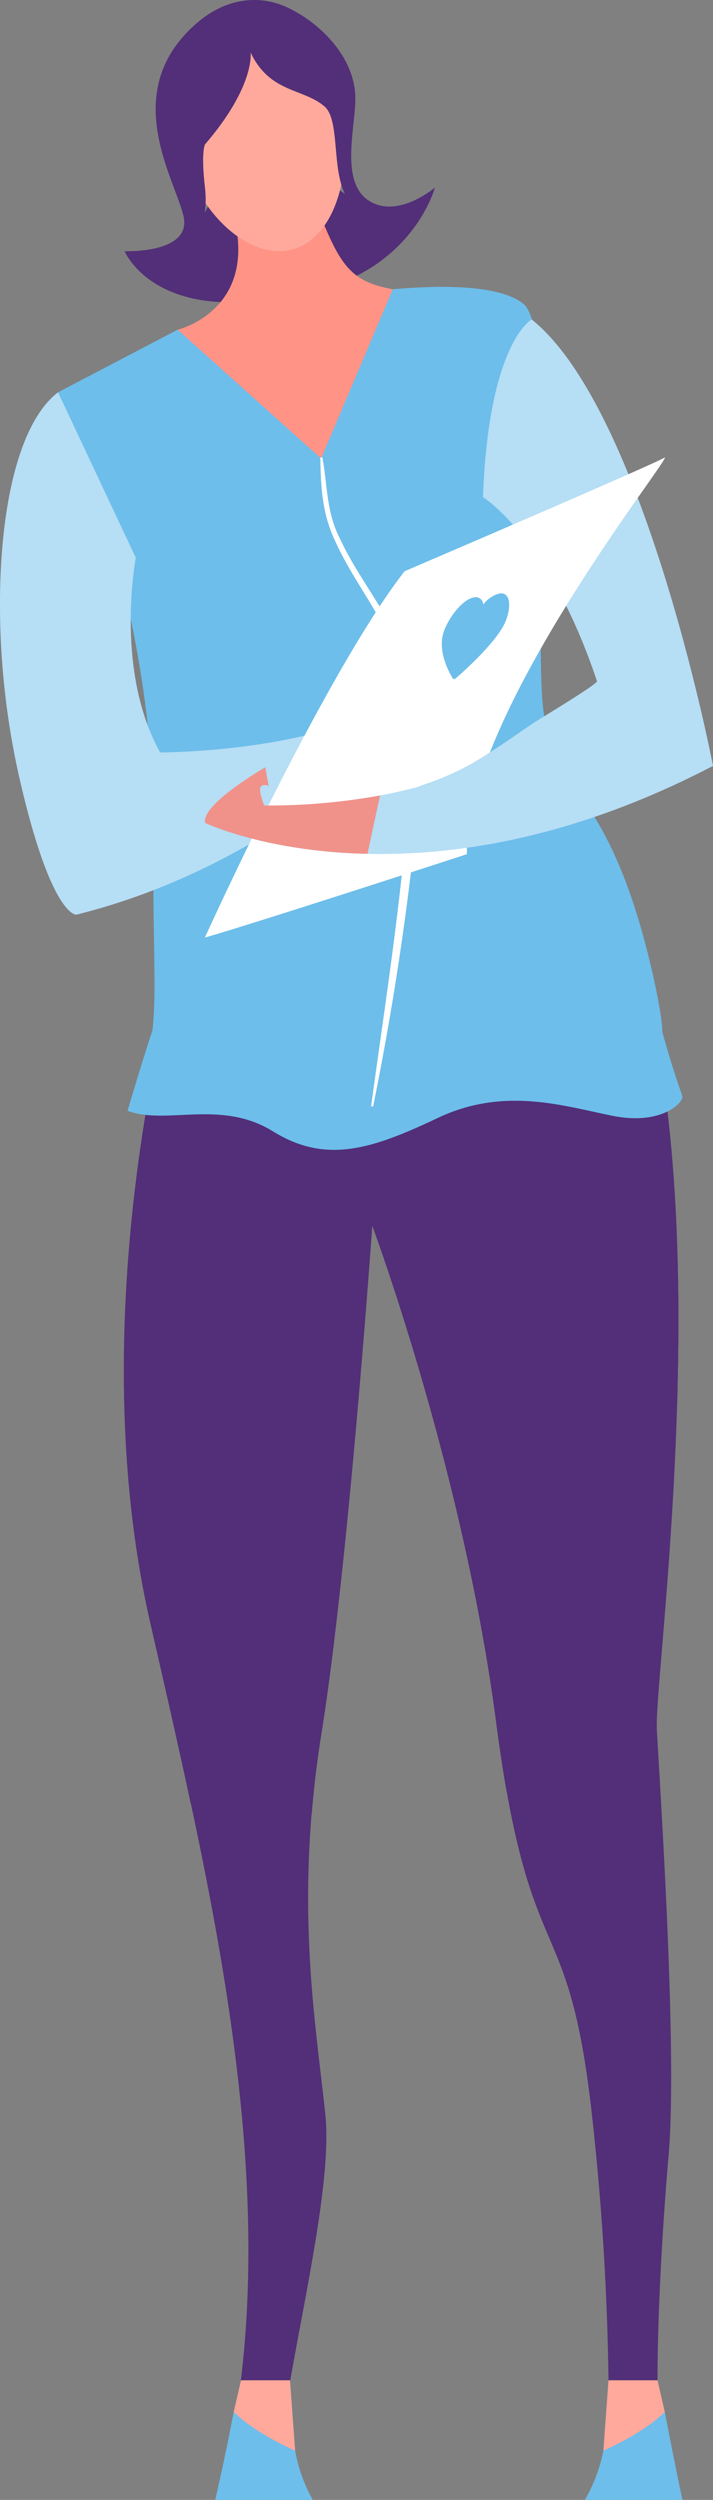
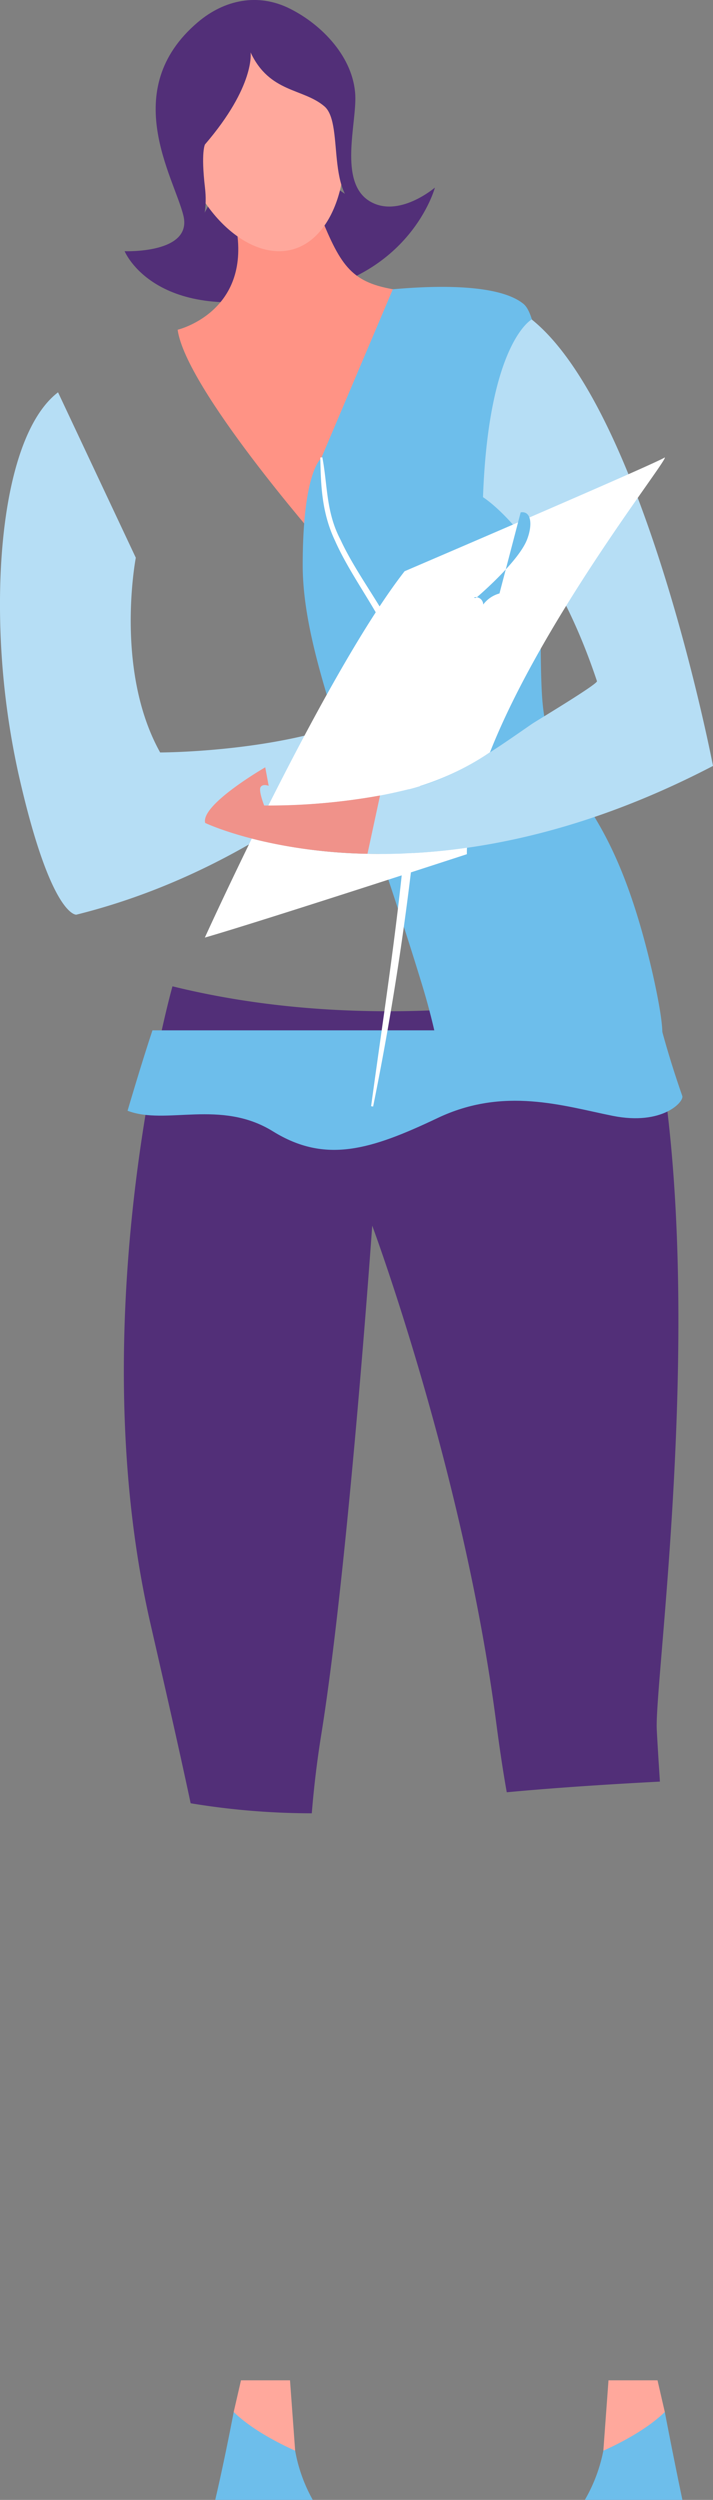
<svg xmlns="http://www.w3.org/2000/svg" id="Group_3814" data-name="Group 3814" width="175.204" height="613.96">
  <rect width="100%" height="100%" fill="#808080" stroke="none" />
  <defs>
    <clipPath id="clip-path">
      <path id="Rectangle_1988" data-name="Rectangle 1988" fill="none" d="M0 0h175.204v613.96H0z" />
    </clipPath>
  </defs>
  <g id="Group_3814-2" data-name="Group 3814" clip-path="url(#clip-path)">
-     <path id="Path_8884" data-name="Path 8884" d="M59.188 574.591h12.137c3.813-21.777 10.182-50.008 8.632-65.123-2.406-23.115-7.659-52.09-.978-93.7 6.678-41.579 12.5-124.758 12.5-124.758s22.313 59.853 30.414 121.76c8.127 61.881 17.394 44.947 23.239 93.8a662.028 662.028 0 014.391 68.016h12.044c.009-17.444 1.357-39.475 2.72-55.117 2.271-25.81-2.224-92.122-2.89-104.709-.691-12.559 14.337-117.836-3.316-183.962 0 0-56.617 16-115.707 1.41 0 0-22.7 80.531-5.472 156.161 13.488 59.237 29.658 125.5 22.285 186.217" transform="translate(0 10)" fill="#522f78" />
    <path id="Path_8885" data-name="Path 8885" d="M161.387 414.789c.116 2.421.392 6.911.771 12.764-12.107.632-25.092 1.451-37.632 2.618-.9-5.012-1.76-10.772-2.634-17.413-8.111-61.883-30.426-121.742-30.426-121.742s-5.814 83.153-12.488 124.777a244.768 244.768 0 00-2.361 19.542 182.377 182.377 0 01-29.723-2.456h-.043c-3.224-15.116-6.665-30.051-9.97-44.505-17.22-75.648 5.5-156.142 5.5-156.142 59.076 14.565 115.707-1.41 115.707-1.41 17.634 66.128 2.617 171.375 3.3 183.966" transform="translate(0 10)" fill="#522f78" />
    <path id="Path_8886" data-name="Path 8886" d="M30.622 61.693S38.139 80.1 72.16 72.361c28.729-3.869 34.712-26.283 34.712-26.283s-5.983 9.576-19.014 3.261S77.467 33.241 63.22 37.124 53.644 65.7 30.62 61.693" fill="#522f78" />
    <path id="Path_8887" data-name="Path 8887" d="M43.653 80.983s17.287-4.1 14.62-23.7S72.894 38.367 78.2 51.647 86 69.182 96.537 71.034 78.531 133 78.531 133s-32.9-37.614-34.878-52.013" fill="#ff9385" />
    <path id="Path_8898" data-name="Path 8898" d="M162.643 253.048H37.461c-2.737 8.213-6.115 19.745-6.115 19.745 9.428 3.633 22.873-2.924 35.759 5.082 12.887 7.961 24.009 4.5 40.369-3.266 16.343-7.8 30.94-3 43.111-.558 12.2 2.426 17.53-3.475 17.076-4.872q-2.877-8.232-5.018-16.131" fill="#6dbeeb" />
    <path id="Path_8888" data-name="Path 8888" d="M106.862 253.661h55.892c0-3.89-1.888-12.421-2.54-15.234-11.318-48.821-25.705-42.184-27.073-68.412s3.178-89.046-4.5-95.375c-4.15-3.4-12.745-4.185-20.014-4.185-6.218 0-11.469.567-12.091.567L78.9 112.613s-4.517 3.178-4.517 26.214c0 23.063 14.012 52.9 29.392 103.224a170.83 170.83 0 013.085 11.61" fill="#6dbeeb" />
-     <path id="Path_8889" data-name="Path 8889" d="M37.766 207.878c-.343 23.676.871 35.809-.378 45.783H116.3a188.247 188.247 0 00-2.583-19.9c-7.241-34.809-24.864-50.935-29.382-80.161S78.9 112.61 78.9 112.61L43.653 80.969l-29.392 15.38s24.417 50.4 23.5 111.529" fill="#6dbeeb" />
    <path id="Path_8902" data-name="Path 8902" d="M91.44 271.717c3.55-26.122 7.772-52.142 9.4-78.549a120.978 120.978 0 00.303-19.876c-.648-6.684-3.299-13.527-7.036-20.281-3.68-6.767-8.536-13.494-11.57-20.353-3.258-6.872-3.455-13.657-3.576-20.303 1.304 6.785.873 13.46 4.474 20.281 3.135 6.796 8.076 13.496 11.923 20.3 3.878 6.793 7.5 20.502 7.5 20.502s.465 13.418.072 20.036a729.153 729.153 0 01-11.49 78.243" fill="#fff" stroke="#fff" stroke-width=".5" />
    <path id="Path_8890" data-name="Path 8890" d="M118.687 122.107s16.251 9.963 28.01 45.2c0 .829-14.9 9.742-15.988 10.488-9.783 6.743-18.24 12.962-29.917 15.96-2.474.608-4.933 1.175-7.407 1.631a156.077 156.077 0 01-28.452 2.46s-1.451-3.7-.884-4.546c.567-.884 1.976-.3 1.976-.3l-.829-4.546s-15.947 9.171-14.758 13.662c0 0 14.758 7.047 39.866 7.573 21.584.525 50.838-3.828 84.9-21.584 0 0-16.734-87.319-44.551-109.65 0 0-10.6 5.679-11.967 43.653" fill="#b6def5" />
    <path id="Path_8891" data-name="Path 8891" d="M0 147.325v2.183a193.935 193.935 0 004.477 40.269c7.973 35.527 14.274 34.864 14.274 34.864 48.157-11.967 78.365-44.5 78.365-44.5l-4.643-5.652C72.561 184.8 39.355 184.8 39.355 184.8c-11.3-20.258-5.983-47.824-5.983-47.824L14.261 96.349C4.671 103.7.138 124.262 0 147.325" fill="#b6def5" />
    <path id="Path_8892" data-name="Path 8892" d="M50.341 230.265c13.625-3.924 64.38-20.479 64.38-20.479 0-.525 0-1.064.028-1.589a147.961 147.961 0 01-24.449 1.492 125.471 125.471 0 01-28.425-3.735c-6.854 14-11.538 24.311-11.538 24.311" fill="#fff" />
    <path id="Path_8893" data-name="Path 8893" d="M163.224 112.42c-3.344 1.976-63.8 27.872-63.8 27.872-10.354 13.28-23.436 37.586-33.482 57.554a152.428 152.428 0 0027.444-2.46c2.474-.456 4.933-1.023 7.407-1.631a66.4 66.4 0 0019.608-9c13.1-33.247 44.219-72.4 42.934-72.4l-.111.055" fill="#fff" />
    <path id="Path_8894" data-name="Path 8894" d="M83.726 28.224c3.192 14.691-1.714 30.856-12.465 33.191S47.978 51.383 44.785 36.68 47.729 8.187 58.48 5.851s22.054 7.684 25.246 22.373" fill="#ffa89c" />
    <path id="Path_8895" data-name="Path 8895" d="M61.575 12.871s1.218 8.153-11.207 22.607c0 0-1.023 1.838 0 10.6s-2.031 19.414-19.76 15.614c0 0 16.707.677 14.468-8.692S29.033 22.157 48.558 5.5c6.578-5.61 14.9-7.3 22.731-3.344 7.932 3.98 15.587 11.994 16.016 21.28.318 6.978-4.1 21.17 3.4 25.9 7.13 4.477 16.154-3.261 16.154-3.261s-3.317 7.325-15.546 6.106-6.32-21.581-11.608-26.072-13.445-3.261-18.13-13.238" fill="#522f78" />
    <path id="Path_8896" data-name="Path 8896" d="M93.385 195.372L90.3 209.688c-25.122-.525-39.88-7.576-39.88-7.576-1.189-4.488 14.758-13.663 14.758-13.663l.843 4.546s-1.409-.58-1.976.3c-.58.843.871 4.532.871 4.532a153.682 153.682 0 0028.466-2.46" fill="#f0928a" />
-     <path id="Path_8897" data-name="Path 8897" d="M122.737 145.75a7.442 7.442 0 00-4 2.727 1.819 1.819 0 00-1.825-1.812 1.792 1.792 0 00-.419.05c-2.66.413-5.937 4.513-7.329 8.085-2.027 5.2 1.69 11.17 2.121 11.833a.3.3 0 00.323.129 1.009 1.009 0 00.473-.252c1.036-.891 10.186-8.857 12.213-14.057 1.393-3.571 1.1-7.119-1.558-6.7" fill="#6dbeeb" />
+     <path id="Path_8897" data-name="Path 8897" d="M122.737 145.75a7.442 7.442 0 00-4 2.727 1.819 1.819 0 00-1.825-1.812 1.792 1.792 0 00-.419.05a.3.3 0 00.323.129 1.009 1.009 0 00.473-.252c1.036-.891 10.186-8.857 12.213-14.057 1.393-3.571 1.1-7.119-1.558-6.7" fill="#6dbeeb" />
    <path id="Path_8899" data-name="Path 8899" d="M149.524 574.591l-1.266 17.291 9.065-1.423 6.039-8.083-1.794-7.785z" transform="translate(0 10)" fill="#ffa89c" />
    <path id="Path_8900" data-name="Path 8900" d="M148.259 591.882a39.012 39.012 0 01-4.542 12.078h23.971s-1.852-8.678-4.325-21.584c-4.187 4.049-10.253 7.31-15.1 9.507" transform="translate(0 10)" fill="#6dbeeb" />
    <path id="Path_8901" data-name="Path 8901" d="M71.263 574.591l1.266 17.291-9.065-1.423-6.039-8.083 1.794-7.785z" transform="translate(0 10)" fill="#ffa89c" />
    <path id="Path_8883" data-name="Path 8883" d="M72.529 591.882c-4.847-2.2-10.917-5.457-15.1-9.506-2.473 12.906-4.542 21.584-4.542 21.584h23.967a38.569 38.569 0 01-4.325-12.078" transform="translate(0 10)" fill="#6dbeeb" />
  </g>
</svg>